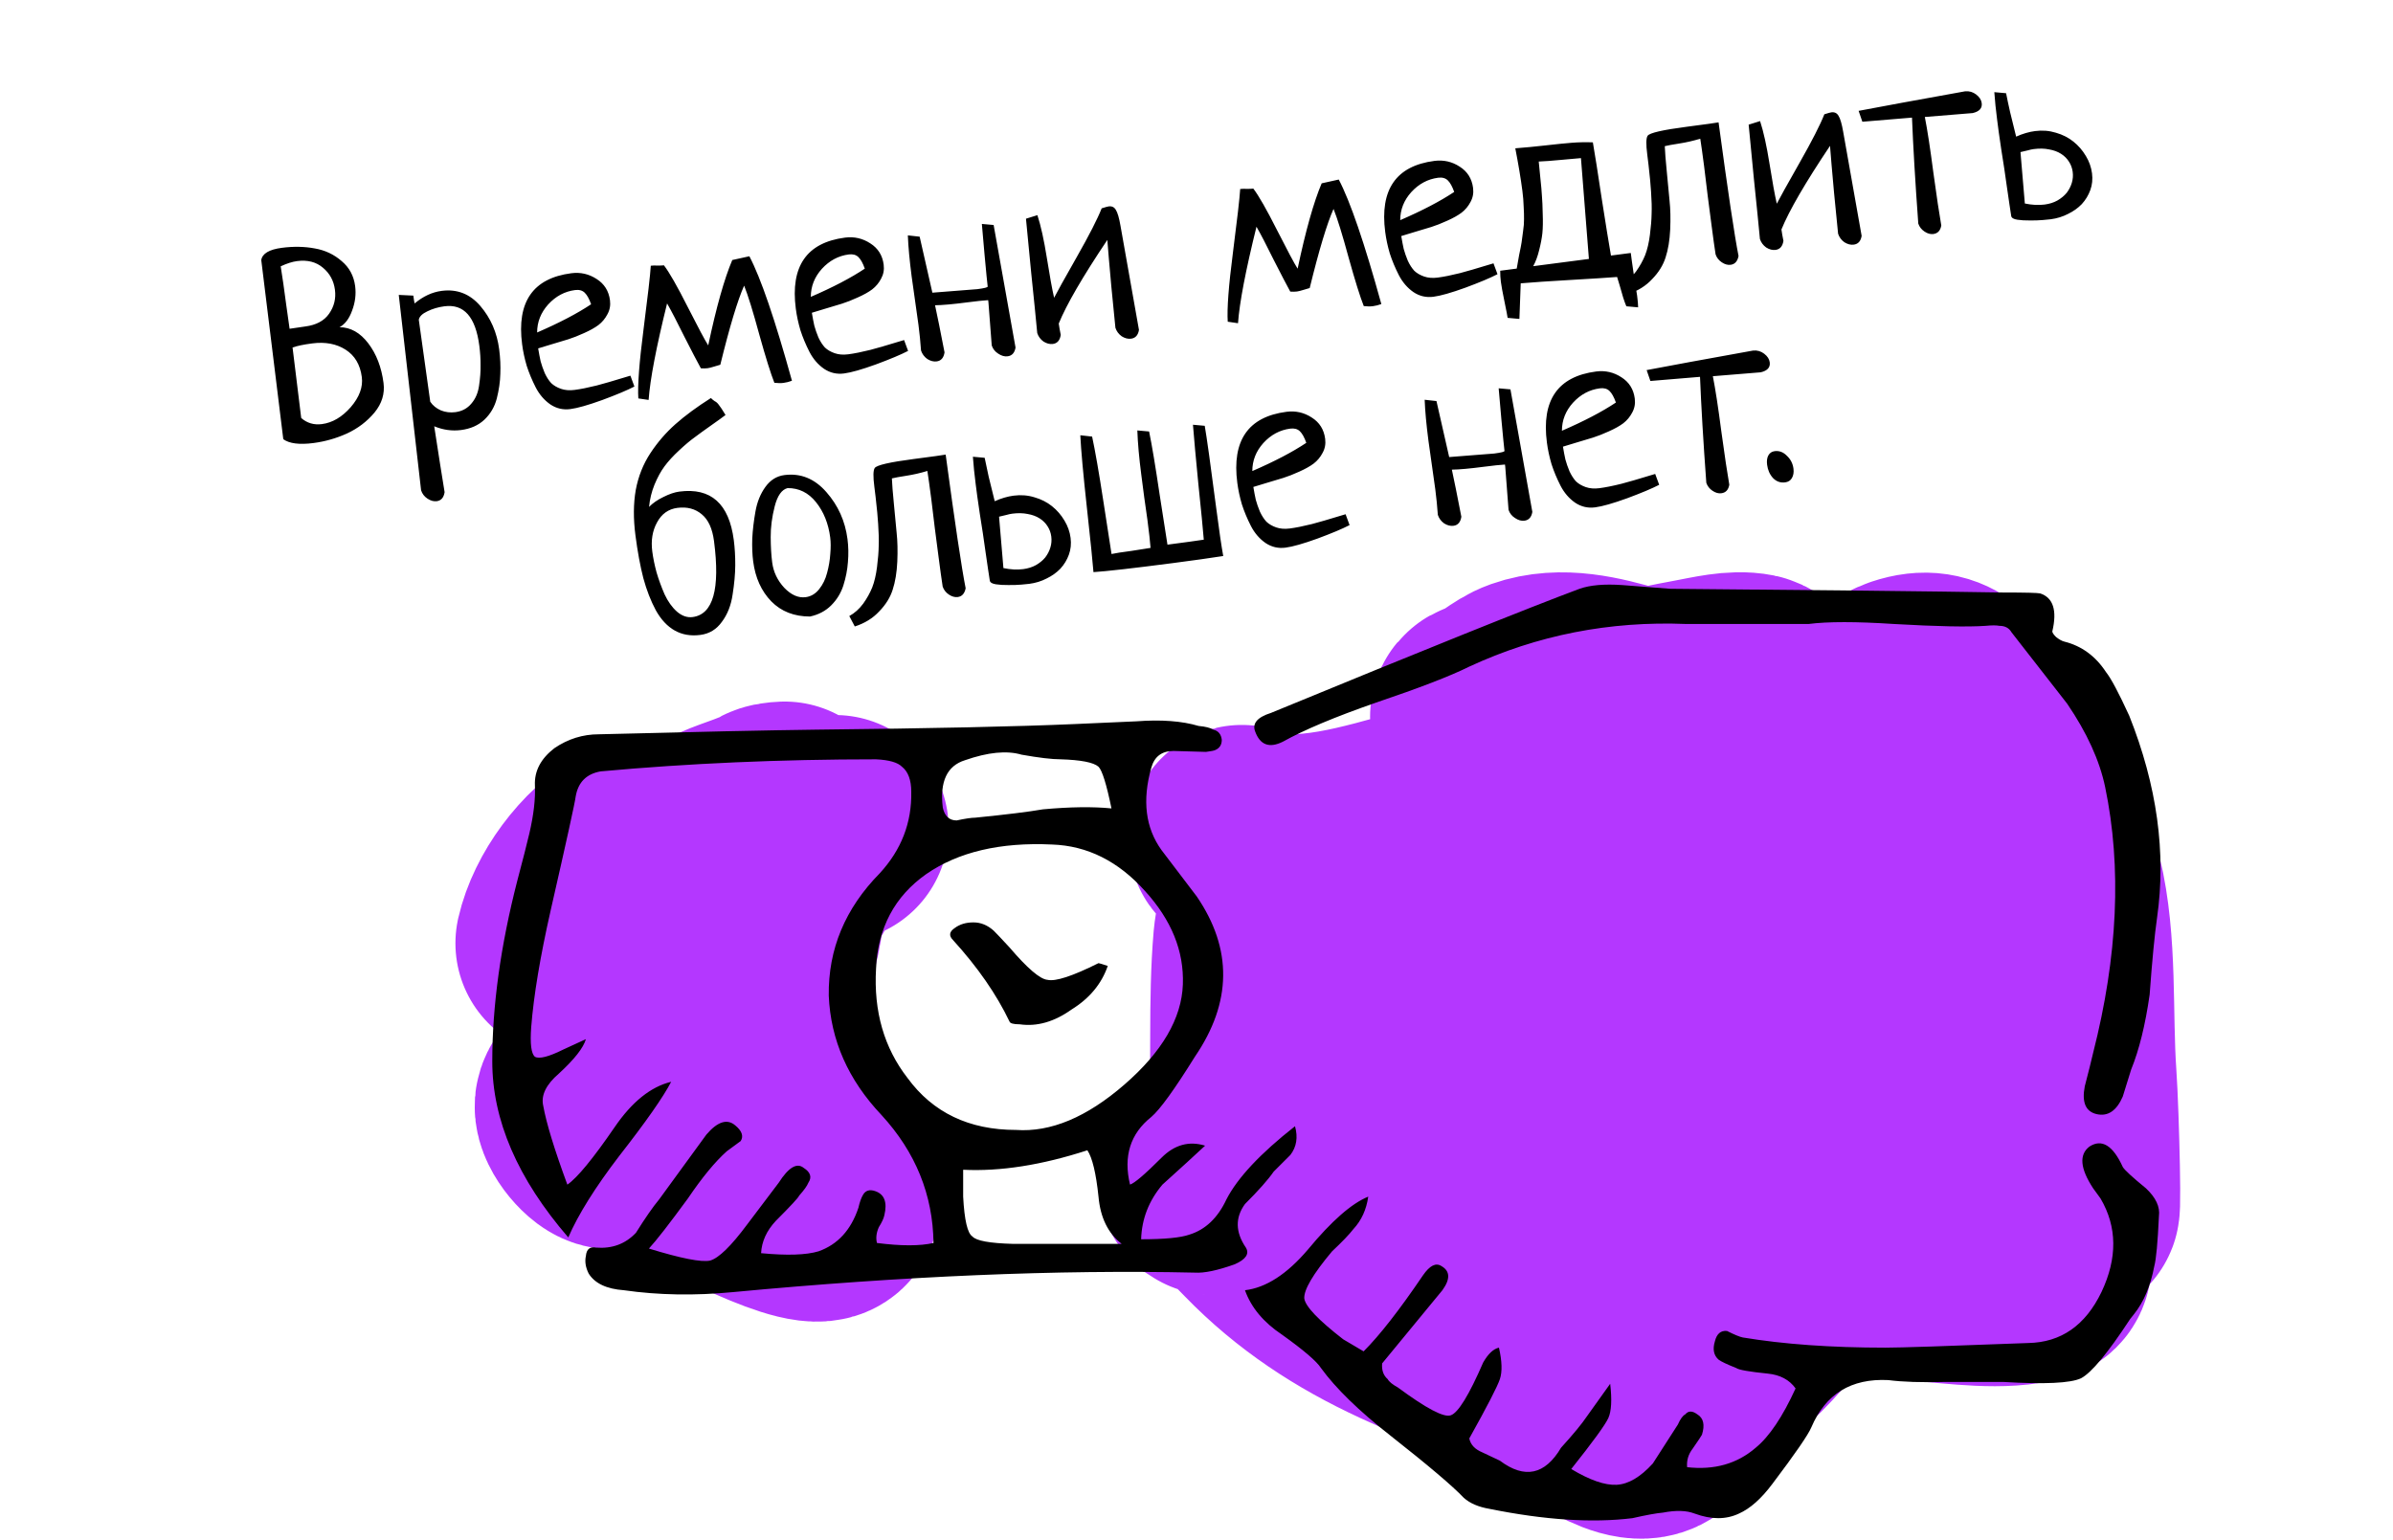
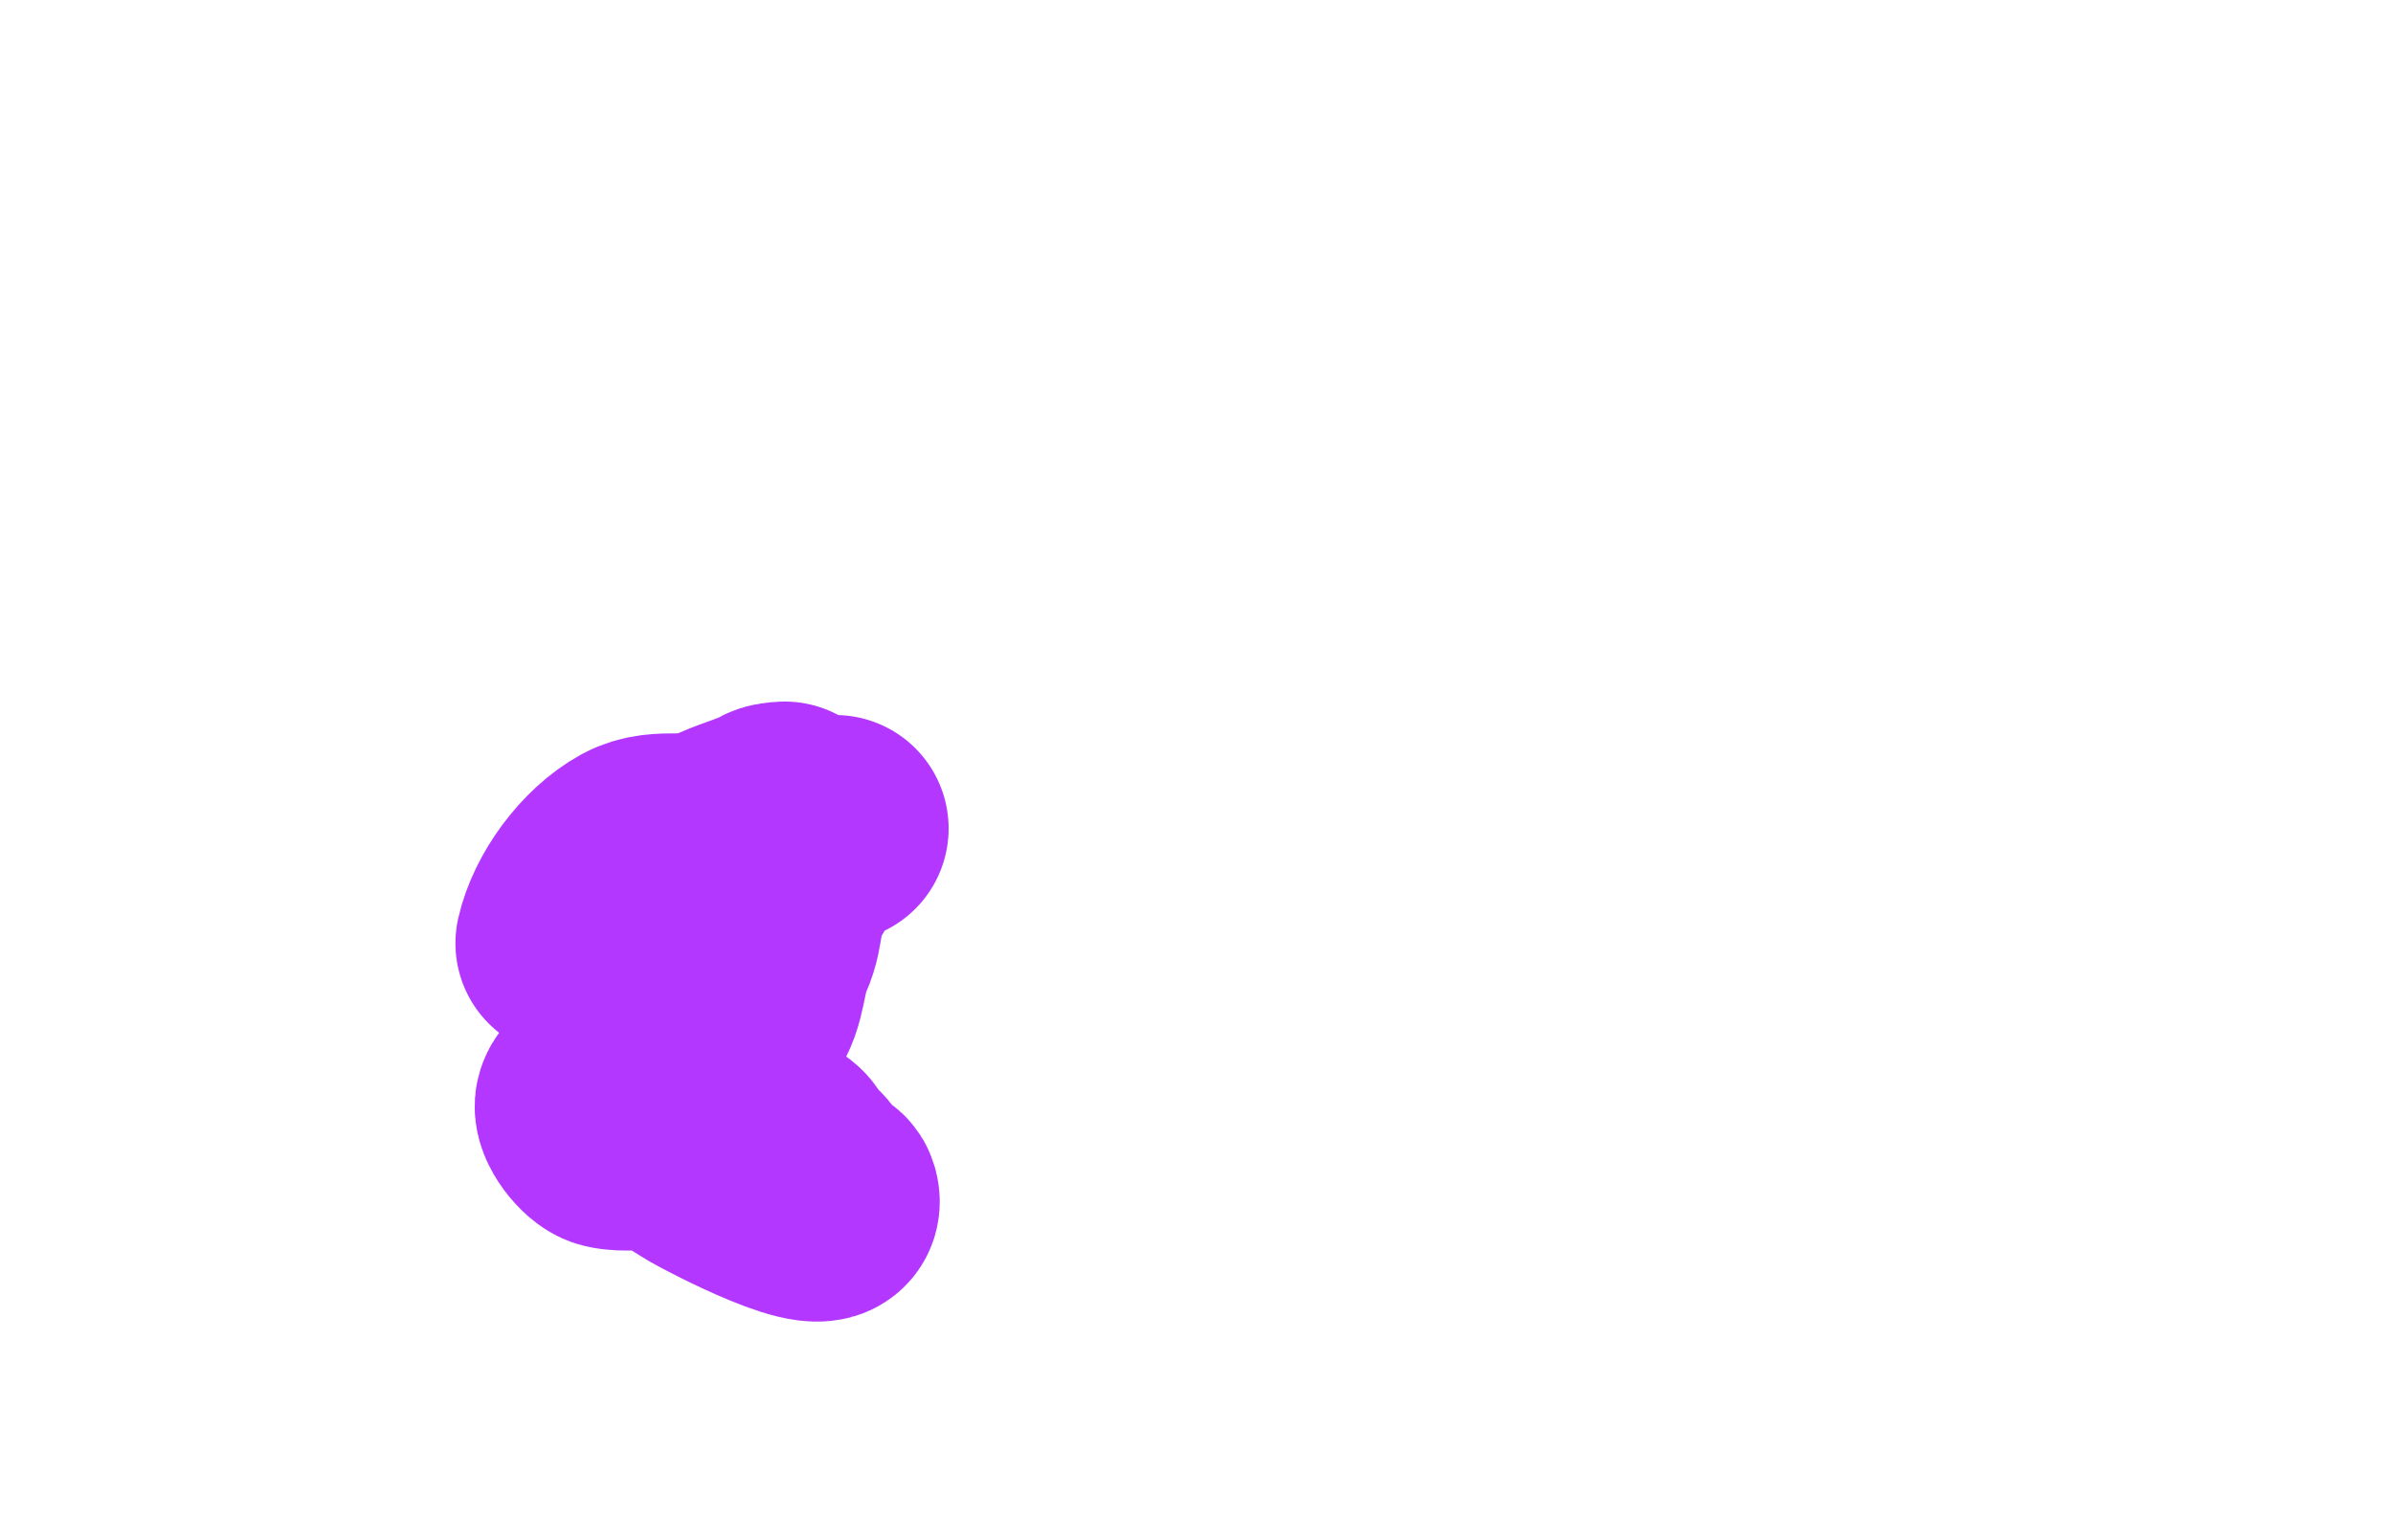
<svg xmlns="http://www.w3.org/2000/svg" width="875" height="563" viewBox="0 0 875 563" fill="none">
-   <path d="M612.457 415.411C615.958 413.077 620.599 413.959 624.204 411.682C632.522 406.429 638.903 393.161 643.036 384.832C653.357 364.036 663.941 337.709 679.582 320.504C683.473 316.224 690.894 313.467 696.364 311.74C711.313 307.019 714.072 295.609 714.823 282.093C715.13 276.557 719.793 273.655 721.163 268.482C723.161 260.931 721.718 277.764 721.908 279.856C724.499 308.349 729.636 337.636 734.588 365.813C737.29 381.192 739.292 395.766 745.029 410.19C748.366 418.579 754.342 429.465 755.098 438.532C756.342 453.461 755.401 408.539 754.352 393.595C752.766 370.988 754.705 345.228 749.318 323.114C746.319 310.804 740.588 298.644 737.011 286.382C734.365 277.307 727.545 272.892 721.908 265.685C714.808 256.605 710.78 247.641 697.482 252.073C689.508 254.732 692.228 260.399 690.583 266.804C686.838 281.392 680.261 292.599 666.53 299.247C664.607 300.179 650.563 304.74 651.054 308.011C651.773 312.805 662.018 321.133 664.106 323.487C686.204 348.397 706.364 374.798 722.468 404.037C723.198 405.363 751.998 461.253 743.91 463.704C732.75 467.086 715.628 464.549 704.008 463.704C690.92 462.752 676.033 460.238 663.174 464.077C652.619 467.227 644.186 479.422 636.697 486.825C630.638 492.813 623.778 497.854 617.865 503.979C613.08 508.934 609.677 515.92 604.067 520.014C596.069 525.85 574.692 507.981 568.453 504.725C551.041 495.636 532.549 489.094 514.753 480.858C495.127 471.775 478.033 460.661 462.918 445.058C458.604 440.606 451.408 432.826 444.645 432.192C439.188 431.681 449.543 427.193 451.357 425.48C455.468 421.597 460.941 418.597 461.333 412.521C462.805 389.7 461.214 366.706 463.197 343.904C463.72 337.892 468.939 317.588 462.265 313.138C460.391 311.889 448.946 304.297 456.578 307.265C475.142 314.484 503.093 305.369 521.279 300.459C541.199 295.081 560.891 288.959 579.641 280.322C592.369 274.458 606.682 263.987 620.568 261.21C623.047 260.714 623.584 261.244 619.916 260.837C611.477 259.899 603.345 257.583 595.21 255.243C583.717 251.937 570.823 248.566 559.037 252.726C553.397 254.716 549.537 259.396 543.841 261.023C541.559 261.675 542.385 263.289 544.213 264.286C551.238 268.118 563.748 264.387 570.691 263.168C587.411 260.232 603.871 256.041 620.568 253.006C626.444 251.937 634.402 249.918 640.519 251.141C648.453 252.728 628.922 277.442 627.187 279.296C604.289 303.773 574.168 324.132 547.29 343.904C534.746 353.132 524.728 358.748 516.338 372.246C507.697 386.146 535.792 383.743 543.654 384.272C554.217 384.983 566.676 386.726 577.03 383.62C587.385 380.513 595.297 371.618 602.482 364.042C604.72 361.681 611.024 354.266 609.194 356.956C602.828 366.318 597.178 376.12 591.574 385.95C587.76 392.641 559.113 456.156 543.281 447.109C540.415 445.471 549.144 443.713 552.418 443.286C565.55 441.574 578.945 441.854 592.133 440.49C606.693 438.983 627.893 441.062 640.892 432.938C659.083 421.569 655.04 380.515 652.173 363.669C650.492 353.792 647.551 341.954 641.172 333.835C640.234 332.641 636.694 328.818 636.137 332.437C632.367 356.943 635.877 381.756 625.509 405.342C613.399 432.894 572.204 437.353 546.731 445.151C529.366 450.467 514.73 450.652 496.667 450.652" stroke="#B437FF" stroke-width="83" stroke-linecap="round" />
  <path d="M208.029 344.93C210.799 332.696 221.062 318.547 232.455 312.299C241.972 307.081 252.983 312.246 262.568 307.172C269.017 303.758 276.575 302.187 282.706 298.781C284.023 298.049 287.47 298.033 287.461 298.035C279.914 300.191 275.063 309.541 270.959 315.469C266.813 321.458 260.798 326.178 258.373 333.183C256.28 339.229 256.955 345.195 256.322 351.456C254.938 365.142 245.092 398.651 259.678 407.02C263.496 409.211 286.901 418.747 286.901 422.123C286.901 428.797 293.212 425.869 293.614 430.887C294.134 437.389 301.042 435.117 301.911 438.159C305.44 450.508 262.14 427.624 258.653 425.573C251.996 421.657 247.595 417.996 239.914 416.25C234.435 415.005 228.561 416.558 223.226 415.224C220.082 414.438 214.08 407.049 215.208 403.664C217.54 396.668 234.064 397.971 239.727 395.926C252.475 391.323 262.799 381.501 270.493 370.847C275.766 363.546 274.825 354.671 278.511 346.608C282.446 337.998 280.315 330.416 286.155 321.809C291.455 313.999 293.892 302.976 305.361 302.976" stroke="#B437FF" stroke-width="83" stroke-linecap="round" />
-   <path d="M103.585 160.609L95.531 95.101C95.914 92.719 98.43 91.226 103.078 90.621C107.355 90.064 111.367 90.141 115.115 90.85C118.855 91.498 122.111 93.028 124.883 95.44C127.709 97.783 129.368 100.844 129.86 104.625C130.247 107.6 129.879 110.578 128.754 113.561C127.692 116.536 126.159 118.563 124.157 119.643C128.196 119.684 131.698 121.655 134.664 125.555C137.63 129.455 139.488 134.286 140.238 140.05C140.746 143.955 139.64 147.565 136.921 150.882C134.193 154.136 130.838 156.684 126.855 158.526C122.925 160.298 118.854 161.458 114.639 162.007C109.495 162.676 105.81 162.211 103.585 160.609ZM106.973 127.079C107.53 131.356 108.585 139.948 110.139 152.855C112.273 154.72 114.796 155.463 117.709 155.084C121.551 154.584 125.064 152.519 128.248 148.891C131.423 145.2 132.772 141.526 132.296 137.87C131.707 133.345 129.729 130.01 126.362 127.864C122.994 125.719 118.924 124.956 114.152 125.578C110.991 125.989 108.598 126.49 106.973 127.079ZM105.892 120.224L111.643 119.381C115.61 118.864 118.498 117.323 120.306 114.755C122.169 112.118 122.891 109.188 122.471 105.965C122.044 102.68 120.592 100.001 118.116 97.928C115.632 95.794 112.469 94.976 108.627 95.476C106.891 95.702 104.894 96.34 102.636 97.391C103.252 101.155 103.923 105.826 104.649 111.404C105.437 116.974 105.851 119.914 105.892 120.224ZM145.806 107.843L151.133 108.096C151.303 109.397 151.459 110.354 151.601 110.965C154.728 108.352 158.026 106.82 161.497 106.368C167.137 105.634 171.852 107.479 175.642 111.901C179.432 116.324 181.727 121.604 182.525 127.739C182.929 130.838 183.068 133.845 182.943 136.761C182.872 139.606 182.442 142.593 181.651 145.721C180.853 148.787 179.331 151.381 177.086 153.501C174.895 155.551 172.064 156.801 168.593 157.253C165.308 157.681 162.035 157.224 158.772 155.884C160.431 166.698 161.697 174.727 162.569 179.971C162.261 181.965 161.301 183.066 159.69 183.276C158.574 183.421 157.429 183.098 156.255 182.305C155.15 181.567 154.389 180.563 153.972 179.293L145.806 107.843ZM153.132 116.911L157.319 146.903C158.256 148.294 159.56 149.353 161.231 150.081C162.893 150.747 164.654 150.959 166.513 150.717C168.93 150.402 170.875 149.361 172.347 147.594C173.88 145.819 174.823 143.616 175.174 140.986C175.578 138.287 175.76 135.805 175.717 133.542C175.737 131.27 175.585 128.895 175.262 126.416C173.891 115.88 169.642 111.075 162.514 112.003C160.221 112.301 158.127 112.921 156.233 113.861C154.392 114.73 153.358 115.747 153.132 116.911ZM230.506 137.377L231.968 141.346C229.37 142.693 225.455 144.337 220.225 146.278C215.048 148.15 211.158 149.255 208.555 149.594C205.89 149.941 203.453 149.375 201.244 147.898C199.027 146.359 197.245 144.29 195.898 141.692C194.543 139.033 193.445 136.402 192.602 133.802C191.813 131.131 191.249 128.495 190.911 125.892C188.894 110.397 194.889 101.738 208.896 99.915C212.243 99.48 215.328 100.181 218.151 102.02C220.966 103.796 222.596 106.389 223.04 109.797C223.282 111.657 222.969 113.368 222.1 114.93C221.294 116.485 220.204 117.793 218.83 118.854C217.509 119.845 215.746 120.831 213.542 121.811C211.4 122.783 209.481 123.537 207.786 124.073C206.091 124.609 204.059 125.22 201.69 125.907C199.322 126.593 197.684 127.09 196.779 127.397C197.075 129.186 197.374 130.754 197.675 132.102C198.038 133.441 198.542 134.888 199.185 136.443C199.883 137.928 200.672 139.149 201.553 140.106C202.488 140.992 203.681 141.688 205.134 142.192C206.586 142.696 208.242 142.827 210.101 142.585C212.332 142.295 215.035 141.754 218.209 140.963C221.376 140.11 224.17 139.305 226.593 138.548C229.077 137.783 230.382 137.393 230.506 137.377ZM196.401 121.584C204.515 118.07 211.095 114.63 216.14 111.263C215.44 109.274 214.657 107.863 213.793 107.03C212.928 106.197 211.752 105.878 210.264 106.071C206.484 106.564 203.213 108.313 200.453 111.319C197.755 114.317 196.404 117.739 196.401 121.584ZM267.757 95.09L274.006 93.71C278.194 101.673 283.383 116.849 289.575 139.237C288.553 139.622 287.516 139.883 286.462 140.02C285.533 140.141 284.428 140.128 283.148 139.979C281.837 136.683 280.001 130.809 277.64 122.355C275.341 113.894 273.493 107.926 272.095 104.452C269.703 109.806 266.799 119.449 263.381 133.381C262.955 133.5 262.197 133.725 261.105 134.056C260.076 134.379 259.282 134.577 258.725 134.649C258.043 134.738 257.225 134.75 256.271 134.685C254.949 132.273 252.933 128.407 250.224 123.087C247.568 117.698 245.466 113.654 243.918 110.956C239.952 126.977 237.702 138.741 237.166 146.248L233.407 145.697C233.104 140.946 233.74 132.513 235.314 120.396C236.88 108.217 237.763 100.475 237.964 97.172C238.707 97.075 239.556 97.059 240.51 97.124C241.518 97.119 242.269 97.084 242.765 97.019C244.74 99.599 247.638 104.673 251.459 112.243C255.273 119.752 257.773 124.437 258.961 126.299C261.929 112.299 264.861 101.896 267.757 95.09ZM330.581 124.351L332.043 128.321C329.446 129.667 325.531 131.311 320.301 133.252C315.124 135.124 311.234 136.229 308.631 136.568C305.966 136.915 303.529 136.349 301.32 134.872C299.102 133.333 297.32 131.264 295.974 128.666C294.619 126.007 293.521 123.376 292.678 120.776C291.889 118.105 291.325 115.469 290.986 112.866C288.97 97.371 294.965 88.713 308.972 86.889C312.318 86.454 315.403 87.155 318.227 88.994C321.042 90.77 322.672 93.363 323.115 96.772C323.357 98.631 323.044 100.342 322.176 101.904C321.37 103.459 320.28 104.767 318.905 105.828C317.585 106.819 315.822 107.805 313.618 108.785C311.475 109.757 309.557 110.511 307.862 111.047C306.167 111.583 304.135 112.194 301.766 112.881C299.397 113.567 297.76 114.064 296.855 114.371C297.151 116.16 297.449 117.728 297.751 119.076C298.114 120.415 298.618 121.862 299.261 123.417C299.959 124.902 300.748 126.123 301.629 127.08C302.564 127.966 303.757 128.662 305.209 129.166C306.662 129.67 308.317 129.802 310.177 129.56C312.408 129.269 315.111 128.728 318.285 127.937C321.451 127.084 324.246 126.279 326.669 125.522C329.153 124.758 330.457 124.367 330.581 124.351ZM296.476 108.558C304.591 105.044 311.17 101.604 316.216 98.237C315.516 96.248 314.733 94.837 313.868 94.004C313.004 93.171 311.828 92.852 310.34 93.046C306.56 93.538 303.289 95.287 300.529 98.293C297.831 101.292 296.48 104.713 296.476 108.558ZM359.017 81.888L363.322 82.273L371.329 127.083C371.013 129.015 370.049 130.086 368.438 130.296C367.322 130.441 366.177 130.117 365.002 129.325C363.836 128.594 363.044 127.594 362.627 126.325C362.602 126.139 362.2 120.866 361.418 110.505L361.322 109.761C359.57 109.863 356.99 110.136 353.581 110.58C348.437 111.249 344.543 111.598 341.9 111.627C342.678 115.182 343.835 120.924 345.371 128.855C345.064 130.849 344.104 131.95 342.493 132.16C341.377 132.305 340.236 132.013 339.069 131.282C337.957 130.482 337.192 129.447 336.775 128.177C336.557 125.054 336.247 121.943 335.843 118.845C335.585 116.861 335.167 113.89 334.589 109.932C334.01 105.973 333.596 103.034 333.346 101.112C332.572 95.162 332.108 90.149 331.956 86.072L336.272 86.55C339.263 99.838 340.813 106.664 340.923 107.028C351.594 106.206 357.084 105.775 357.394 105.735C359.935 105.404 361.185 105.083 361.145 104.774C360.984 103.534 360.595 99.582 359.98 92.918C359.365 86.255 359.044 82.578 359.017 81.888ZM387.133 118.314C387.27 119.367 387.513 120.754 387.863 122.473C387.555 124.467 386.596 125.569 384.984 125.779C383.869 125.924 382.728 125.631 381.561 124.901C380.449 124.1 379.684 123.065 379.266 121.796C378.799 116.751 378.06 109.379 377.049 99.678C376.101 89.969 375.467 83.403 375.147 79.978L379.326 78.677C380.586 82.547 381.737 87.755 382.778 94.3C383.819 100.845 384.704 105.709 385.434 108.892C386.385 107.003 389.143 102.043 393.707 94.012C398.271 85.981 401.311 80.039 402.826 76.186C404.158 75.76 405.009 75.523 405.381 75.475C406.559 75.322 407.433 75.744 408.004 76.741C408.637 77.73 409.205 79.673 409.708 82.57L416.46 120.642C416.144 122.574 415.18 123.644 413.569 123.854C412.453 123.999 411.312 123.707 410.146 122.976C409.033 122.176 408.268 121.141 407.851 119.871C407.647 117.818 407.152 112.809 406.367 104.843C405.637 96.808 405.146 91.105 404.897 87.734C395.872 101.199 389.95 111.392 387.133 118.314ZM483.27 67.039L489.519 65.658C493.707 73.622 498.897 88.798 505.088 111.186C504.067 111.571 503.029 111.832 501.976 111.969C501.046 112.09 499.941 112.076 498.661 111.928C497.35 108.632 495.514 102.757 493.153 94.304C490.854 85.842 489.006 79.874 487.608 76.401C485.217 81.754 482.312 91.397 478.894 105.33C478.469 105.449 477.71 105.673 476.619 106.004C475.589 106.328 474.796 106.525 474.238 106.598C473.556 106.687 472.738 106.699 471.784 106.634C470.462 104.222 468.446 100.356 465.737 95.036C463.081 89.646 460.979 85.602 459.431 82.905C455.466 98.925 453.215 110.689 452.68 118.196L448.921 117.646C448.618 112.895 449.253 104.461 450.827 92.344C452.393 80.165 453.277 72.424 453.477 69.12C454.221 69.024 455.069 69.008 456.023 69.073C457.031 69.067 457.783 69.033 458.279 68.968C460.253 71.547 463.151 76.622 466.973 84.192C470.786 91.7 473.287 96.385 474.475 98.248C477.442 84.247 480.374 73.844 483.27 67.039ZM546.095 96.3L547.557 100.269C544.959 101.616 541.045 103.26 535.814 105.201C530.637 107.072 526.747 108.177 524.144 108.516C521.479 108.863 519.042 108.298 516.833 106.821C514.616 105.282 512.834 103.213 511.487 100.615C510.133 97.955 509.034 95.325 508.191 92.725C507.402 90.054 506.839 87.417 506.5 84.814C504.483 69.32 510.478 60.661 524.485 58.838C527.832 58.402 530.917 59.104 533.74 60.942C536.556 62.719 538.185 65.311 538.629 68.72C538.871 70.579 538.558 72.29 537.69 73.853C536.884 75.407 535.793 76.715 534.419 77.777C533.098 78.768 531.336 79.754 529.131 80.734C526.989 81.706 525.07 82.46 523.375 82.996C521.68 83.532 519.648 84.143 517.279 84.829C514.911 85.516 513.274 86.012 512.368 86.319C512.664 88.109 512.963 89.677 513.264 91.024C513.628 92.364 514.131 93.811 514.775 95.366C515.472 96.85 516.261 98.071 517.142 99.028C518.077 99.915 519.27 100.61 520.723 101.115C522.175 101.619 523.831 101.75 525.69 101.508C527.921 101.218 530.624 100.677 533.798 99.885C536.965 99.032 539.759 98.227 542.182 97.471C544.666 96.706 545.971 96.316 546.095 96.3ZM511.99 80.507C520.104 76.993 526.684 73.552 531.729 70.185C531.029 68.197 530.246 66.786 529.382 65.953C528.517 65.12 527.341 64.8 525.853 64.994C522.073 65.486 518.803 67.235 516.042 70.242C513.344 73.24 511.993 76.662 511.99 80.507ZM555.569 116.622L551.265 116.237C551.176 115.555 550.79 113.557 550.107 110.242C549.423 106.928 548.985 104.527 548.791 103.039C548.63 101.8 548.549 100.455 548.549 99.005L554.592 98.219C554.765 97.125 555.055 95.48 555.463 93.284C555.932 91.08 556.234 89.528 556.369 88.628C556.504 87.728 556.68 86.413 556.896 84.683C557.166 82.883 557.286 81.387 557.257 80.193C557.281 78.929 557.239 77.391 557.129 75.577C557.081 73.756 556.927 71.853 556.669 69.87C556.064 65.222 555.197 60.009 554.067 54.231C557.561 53.965 561.234 53.613 565.085 53.175C568.998 52.729 572.201 52.407 574.697 52.208C577.192 52.009 579.769 51.957 582.429 52.052C583.163 56.242 584.253 63.16 585.697 72.804C587.195 82.378 588.312 89.26 589.046 93.451L596.298 92.507L596.661 95.296C596.87 96.907 597.2 99.196 597.649 102.163C598.16 105.122 598.48 107.097 598.609 108.089C598.851 109.948 598.975 111.382 598.98 112.389L594.676 112.004C594.315 111.169 593.922 110.086 593.496 108.754C593.141 107.477 592.738 106.08 592.289 104.563C591.839 103.045 591.508 101.954 591.295 101.288C587.739 101.562 582.05 101.925 574.23 102.375C566.473 102.818 560.413 103.228 556.05 103.607L555.569 116.622ZM562.638 59.072C562.697 60.009 562.889 61.97 563.214 64.953C563.532 67.874 563.729 70.117 563.807 71.683C563.946 73.24 564.043 75.433 564.096 78.263C564.203 81.022 564.161 83.36 563.969 85.275C563.769 87.129 563.376 89.197 562.791 91.479C562.26 93.691 561.537 95.645 560.623 97.339L580.982 94.689L578.074 57.819C577.198 57.87 574.893 58.075 571.158 58.435C567.486 58.787 564.645 58.999 562.638 59.072ZM595.164 107.592L593.156 103.788C595.096 102.716 596.79 101.203 598.238 99.25C599.623 97.305 600.722 95.334 601.534 93.338C602.337 91.279 602.925 88.776 603.298 85.829C603.671 82.881 603.875 80.333 603.91 78.186C604 75.968 603.932 73.267 603.706 70.082C603.481 66.897 603.267 64.529 603.066 62.98C602.918 61.361 602.67 59.218 602.324 56.553C601.832 52.773 601.878 50.466 602.463 49.634C603.21 48.591 607.952 47.501 616.691 46.364C623.571 45.468 627.471 44.929 628.393 44.746C631.792 69.893 634.227 86.183 635.699 93.618C635.322 95.558 634.358 96.629 632.809 96.83C631.755 96.968 630.676 96.667 629.571 95.928C628.467 95.19 627.71 94.217 627.301 93.009C626.924 90.6 626.425 87.01 625.804 82.237C625.497 79.882 625.033 76.319 624.412 71.546C623.853 66.766 623.416 63.167 623.102 60.75C622.521 56.288 622.054 52.945 621.702 50.722C619.155 51.495 616.615 52.077 614.082 52.47C611.549 52.863 609.764 53.19 608.727 53.451C608.807 55.52 609.047 58.577 609.448 62.622C609.848 66.667 610.188 70.246 610.467 73.362C610.801 76.406 610.881 79.926 610.707 83.919C610.526 87.85 609.961 91.264 609.015 94.16C608.122 96.987 606.481 99.627 604.09 102.081C601.769 104.589 598.794 106.426 595.164 107.592ZM651.382 83.919C651.52 84.972 651.763 86.359 652.113 88.078C651.805 90.072 650.846 91.174 649.234 91.383C648.119 91.529 646.977 91.236 645.811 90.505C644.698 89.705 643.933 88.67 643.516 87.401C643.049 82.356 642.309 74.984 641.299 65.283C640.35 55.574 639.716 49.008 639.396 45.583L643.576 44.282C644.836 48.152 645.987 53.36 647.028 59.905C648.069 66.45 648.954 71.314 649.683 74.497C650.635 72.608 653.393 67.648 657.957 59.617C662.521 51.586 665.561 45.644 667.076 41.791C668.407 41.365 669.259 41.129 669.631 41.08C670.808 40.927 671.683 41.349 672.254 42.346C672.887 43.335 673.455 45.278 673.958 48.175L680.709 86.247C680.394 88.179 679.43 89.249 677.819 89.459C676.703 89.604 675.562 89.312 674.395 88.581C673.283 87.781 672.518 86.746 672.1 85.477C671.896 83.423 671.402 78.414 670.617 70.448C669.886 62.413 669.396 56.71 669.146 53.339C660.121 66.804 654.2 76.997 651.382 83.919ZM680.973 44.52L679.604 40.538C687.845 38.962 700.833 36.578 718.57 33.387C720.065 33.255 721.408 33.647 722.599 34.564C723.79 35.48 724.462 36.527 724.615 37.705C724.857 39.564 723.755 40.779 721.308 41.35L703.814 42.776C704.729 47.384 705.767 54.15 706.929 63.075C708.145 71.93 709.112 78.39 709.83 82.456C709.506 84.326 708.539 85.366 706.927 85.576C705.873 85.713 704.794 85.412 703.69 84.674C702.585 83.935 701.828 82.962 701.419 81.755C700.302 66.396 699.535 53.48 699.118 43.009L680.973 44.52ZM729.222 33.702L733.526 34.087C733.908 36.054 734.397 38.354 734.992 40.987C735.648 43.611 736.385 46.604 737.2 49.964C739.582 48.898 741.889 48.22 744.12 47.929C746.785 47.582 749.333 47.786 751.763 48.541C754.186 49.235 756.311 50.313 758.14 51.777C759.97 53.24 761.49 54.996 762.702 57.044C763.906 59.031 764.653 61.139 764.944 63.371C765.226 65.54 765.019 67.584 764.324 69.502C763.628 71.42 762.59 73.131 761.21 74.634C759.822 76.075 758.15 77.27 756.193 78.218C754.245 79.228 752.124 79.882 749.831 80.181C749.397 80.237 748.432 80.331 746.937 80.463C745.441 80.594 743.841 80.645 742.135 80.615C740.499 80.639 739.007 80.549 737.657 80.347C736.307 80.145 735.557 79.707 735.406 79.033C735.269 77.979 735.052 76.558 734.756 74.769C734.514 72.909 734.217 70.868 733.865 68.645C733.574 66.414 733.241 64.094 732.864 61.685C732.479 59.214 732.107 56.836 731.746 54.55C731.448 52.257 731.143 50.154 730.831 48.241C730.581 46.319 730.383 44.801 730.238 43.685C729.786 40.215 729.447 36.887 729.222 33.702ZM738.787 55.619L740.383 74.414C742.975 74.959 745.386 75.087 747.617 74.796C749.353 74.57 750.897 74.086 752.25 73.342C753.657 72.529 754.795 71.593 755.666 70.534C756.528 69.414 757.158 68.197 757.554 66.885C757.951 65.573 758.06 64.235 757.883 62.871C757.705 61.508 757.261 60.274 756.55 59.169C755.831 58.002 754.853 57.026 753.616 56.242C752.38 55.457 750.924 54.922 749.248 54.636C747.564 54.288 745.699 54.247 743.654 54.513C742.972 54.602 742.236 54.761 741.447 54.989C740.649 55.156 739.763 55.366 738.787 55.619ZM237.33 185.366C238.665 183.995 240.399 182.792 242.533 181.758C244.722 180.654 246.683 179.989 248.419 179.763C259.947 178.263 266.578 184.175 268.312 197.5C268.683 200.351 268.861 203.416 268.847 206.695C268.825 209.913 268.502 213.484 267.878 217.41C267.317 221.328 266.016 224.649 263.975 227.372C262.005 230.15 259.377 231.752 256.092 232.18C252.56 232.64 249.433 232.101 246.712 230.565C243.99 229.028 241.683 226.555 239.79 223.146C237.958 219.729 236.442 215.829 235.242 211.448C234.095 206.996 233.131 201.764 232.348 195.752C231.558 189.679 231.595 184.159 232.462 179.193C233.39 174.219 235.17 169.733 237.801 165.735C240.432 161.737 243.499 158.186 247.003 155.083C250.506 151.98 254.82 148.803 259.943 145.552C260.38 145.999 260.839 146.381 261.321 146.696C261.857 146.942 262.356 147.381 262.816 148.014C263.339 148.64 264.163 149.887 265.289 151.758C264.2 152.593 262.443 153.861 260.017 155.564C257.592 157.266 255.576 158.726 253.97 159.943C252.355 161.099 250.452 162.702 248.261 164.752C246.124 166.732 244.358 168.663 242.965 170.546C241.625 172.359 240.404 174.598 239.301 177.263C238.252 179.857 237.595 182.559 237.33 185.366ZM261.081 197.874C260.484 193.288 258.987 190.016 256.589 188.059C254.183 186.04 251.214 185.261 247.682 185.721C244.397 186.148 241.917 187.921 240.243 191.038C238.561 194.093 237.982 197.635 238.506 201.663C238.821 204.08 239.342 206.628 240.068 209.307C240.857 211.977 241.836 214.655 243.005 217.339C244.227 219.953 245.73 222.058 247.514 223.653C249.359 225.241 251.273 225.906 253.257 225.648C260.756 224.671 263.364 215.414 261.081 197.874ZM275.397 205.276C275.075 202.797 274.964 200.006 275.064 196.905C275.227 193.795 275.617 190.499 276.235 187.015C276.853 183.531 278.07 180.536 279.887 178.031C281.704 175.525 284.007 174.091 286.796 173.728C292.746 172.954 297.869 175.028 302.165 179.953C306.454 184.815 309.025 190.531 309.881 197.1C310.244 199.889 310.297 202.718 310.04 205.588C309.837 208.388 309.289 211.201 308.397 214.027C307.504 216.853 305.997 219.319 303.876 221.422C301.809 223.456 299.242 224.799 296.175 225.45C290.376 225.449 285.661 223.604 282.03 219.917C278.391 216.168 276.18 211.287 275.397 205.276ZM287.983 178.49C285.846 179.02 284.276 181.241 283.272 185.153C282.269 189.066 281.78 192.816 281.806 196.406C281.824 199.933 282.006 203.029 282.353 205.694C282.805 209.165 284.278 212.25 286.773 214.951C289.321 217.581 291.928 218.723 294.593 218.376C296.514 218.126 298.152 217.157 299.508 215.468C300.864 213.778 301.835 211.793 302.42 209.511C303.059 207.159 303.451 204.839 303.594 202.551C303.799 200.255 303.789 198.24 303.563 196.504C302.902 191.422 301.178 187.14 298.393 183.658C295.608 180.176 292.138 178.453 287.983 178.49ZM312.554 229.085L310.546 225.281C312.486 224.209 314.18 222.697 315.628 220.744C317.013 218.799 318.112 216.828 318.924 214.831C319.727 212.773 320.315 210.27 320.688 207.322C321.06 204.374 321.265 201.827 321.3 199.679C321.39 197.461 321.322 194.76 321.096 191.575C320.871 188.39 320.657 186.023 320.456 184.473C320.308 182.854 320.06 180.712 319.714 178.047C319.221 174.266 319.268 171.96 319.853 171.127C320.6 170.084 325.342 168.994 334.081 167.857C340.961 166.962 344.861 166.422 345.783 166.239C349.182 191.386 351.617 207.677 353.089 215.111C352.711 217.051 351.748 218.122 350.198 218.324C349.145 218.461 348.066 218.16 346.961 217.422C345.857 216.683 345.1 215.71 344.69 214.503C344.314 212.094 343.815 208.503 343.194 203.731C342.887 201.376 342.423 197.812 341.802 193.04C341.243 188.259 340.806 184.661 340.492 182.244C339.911 177.781 339.444 174.439 339.092 172.215C336.545 172.988 334.005 173.571 331.472 173.964C328.939 174.356 327.154 174.683 326.117 174.944C326.197 177.014 326.437 180.071 326.838 184.115C327.238 188.16 327.578 191.74 327.857 194.855C328.191 197.9 328.271 201.419 328.097 205.412C327.915 209.344 327.351 212.757 326.405 215.654C325.512 218.48 323.87 221.12 321.48 223.575C319.159 226.083 316.184 227.919 312.554 229.085ZM355.74 167.023L360.044 167.408C360.426 169.376 360.915 171.675 361.509 174.308C362.166 176.933 362.902 179.925 363.718 183.286C366.1 182.219 368.407 181.541 370.638 181.251C373.303 180.904 375.851 181.108 378.281 181.863C380.703 182.556 382.829 183.634 384.658 185.098C386.487 186.562 388.008 188.318 389.22 190.366C390.424 192.352 391.171 194.461 391.462 196.692C391.744 198.861 391.537 200.905 390.841 202.823C390.146 204.742 389.108 206.452 387.728 207.956C386.34 209.397 384.667 210.591 382.711 211.539C380.763 212.549 378.642 213.203 376.349 213.502C375.915 213.558 374.95 213.652 373.455 213.784C371.959 213.916 370.358 213.967 368.653 213.936C367.017 213.96 365.524 213.871 364.174 213.668C362.825 213.466 362.074 213.028 361.924 212.354C361.786 211.301 361.57 209.879 361.274 208.09C361.032 206.231 360.735 204.189 360.382 201.966C360.092 199.735 359.758 197.415 359.382 195.006C358.997 192.535 358.625 190.157 358.264 187.872C357.966 185.579 357.66 183.475 357.348 181.562C357.098 179.641 356.901 178.122 356.755 177.007C356.304 173.536 355.965 170.208 355.74 167.023ZM365.305 188.941L366.9 207.736C369.492 208.281 371.904 208.408 374.135 208.118C375.87 207.892 377.415 207.407 378.767 206.664C380.174 205.85 381.313 204.914 382.184 203.856C383.046 202.735 383.676 201.519 384.072 200.206C384.469 198.894 384.578 197.556 384.401 196.193C384.223 194.829 383.779 193.595 383.068 192.49C382.349 191.323 381.371 190.348 380.134 189.563C378.898 188.779 377.441 188.243 375.765 187.957C374.081 187.609 372.217 187.568 370.171 187.835C369.49 187.923 368.754 188.082 367.964 188.311C367.167 188.478 366.28 188.688 365.305 188.941ZM436.206 155.321L440.51 155.706C441.237 159.834 442.645 169.924 444.734 185.976C445.775 193.971 446.622 199.754 447.276 203.325C442.582 204.062 436.454 204.922 428.893 205.906C414.266 207.81 404.578 208.914 399.827 209.217C399.553 205.66 398.749 197.792 397.416 185.612C396.075 173.37 395.274 164.556 395.014 159.17L399.331 159.648C400.442 164.797 401.82 172.717 403.463 183.407C405.107 194.096 406.097 200.491 406.433 202.59C407.78 202.289 410.22 201.908 413.753 201.448C417.34 200.918 419.656 200.554 420.701 200.355C420.543 198.169 420.161 194.753 419.556 190.104C419.322 188.307 418.932 185.553 418.386 181.842C417.902 178.124 417.539 175.335 417.297 173.476C416.507 167.402 416.03 162.044 415.867 157.401L420.171 157.786C421.188 162.696 422.48 170.437 424.045 181.011C425.673 191.577 426.618 197.631 426.882 199.172C433.203 198.349 437.631 197.742 440.164 197.349C439.866 193.606 439.207 186.853 438.189 177.091C437.232 167.32 436.571 160.063 436.206 155.321ZM492.013 188.047L493.475 192.017C490.877 193.364 486.963 195.008 481.732 196.949C476.556 198.82 472.666 199.925 470.063 200.264C467.398 200.611 464.961 200.046 462.751 198.569C460.534 197.029 458.752 194.961 457.406 192.363C456.051 189.703 454.952 187.073 454.11 184.472C453.321 181.802 452.757 179.165 452.418 176.562C450.401 161.068 456.397 152.409 470.403 150.586C473.75 150.15 476.835 150.852 479.659 152.69C482.474 154.467 484.104 157.059 484.547 160.468C484.789 162.327 484.476 164.038 483.608 165.601C482.802 167.155 481.712 168.463 480.337 169.525C479.017 170.516 477.254 171.502 475.05 172.482C472.907 173.454 470.988 174.208 469.293 174.744C467.598 175.279 465.567 175.891 463.198 176.577C460.829 177.264 459.192 177.76 458.287 178.067C458.583 179.856 458.881 181.425 459.183 182.772C459.546 184.111 460.05 185.559 460.693 187.113C461.391 188.598 462.18 189.819 463.061 190.776C463.995 191.663 465.189 192.358 466.641 192.863C468.093 193.367 469.749 193.498 471.608 193.256C473.84 192.966 476.542 192.425 479.717 191.633C482.883 190.78 485.678 189.975 488.1 189.219C490.585 188.454 491.889 188.064 492.013 188.047ZM457.908 172.255C466.023 168.741 472.602 165.3 477.647 161.933C476.947 159.944 476.165 158.534 475.3 157.701C474.435 156.868 473.259 156.548 471.772 156.742C467.991 157.234 464.721 158.983 461.961 161.99C459.263 164.988 457.912 168.41 457.908 172.255ZM547.989 142L552.294 142.385L560.301 187.195C559.985 189.127 559.021 190.198 557.41 190.408C556.294 190.553 555.149 190.229 553.974 189.437C552.808 188.706 552.016 187.706 551.599 186.437C551.574 186.251 551.172 180.978 550.39 170.617L550.294 169.873C548.542 169.975 545.962 170.248 542.553 170.691C537.409 171.361 533.515 171.71 530.872 171.739C531.65 175.294 532.807 181.036 534.343 188.967C534.036 190.96 533.076 192.062 531.465 192.272C530.349 192.417 529.208 192.125 528.041 191.394C526.929 190.593 526.164 189.558 525.747 188.289C525.529 185.166 525.219 182.055 524.815 178.956C524.557 176.973 524.139 174.002 523.561 170.044C522.982 166.085 522.568 163.145 522.318 161.224C521.544 155.274 521.08 150.261 520.928 146.184L525.244 146.662C528.234 159.95 529.785 166.776 529.895 167.139C540.566 166.318 546.056 165.887 546.366 165.846C548.907 165.516 550.157 165.195 550.117 164.885C549.956 163.646 549.567 159.694 548.952 153.03C548.337 146.366 548.016 142.69 547.989 142ZM605.219 173.312L606.682 177.282C604.084 178.629 600.169 180.272 594.939 182.214C589.762 184.085 585.872 185.19 583.269 185.529C580.604 185.876 578.167 185.311 575.958 183.834C573.74 182.294 571.959 180.226 570.612 177.628C569.257 174.968 568.159 172.338 567.316 169.737C566.527 167.067 565.963 164.43 565.625 161.827C563.608 146.333 569.603 137.674 583.61 135.851C586.956 135.415 590.042 136.117 592.865 137.955C595.68 139.732 597.31 142.324 597.754 145.733C597.996 147.592 597.682 149.303 596.814 150.866C596.008 152.42 594.918 153.728 593.544 154.79C592.223 155.781 590.46 156.767 588.256 157.747C586.114 158.719 584.195 159.473 582.5 160.009C580.805 160.544 578.773 161.156 576.404 161.842C574.035 162.528 572.398 163.025 571.493 163.332C571.789 165.121 572.088 166.69 572.389 168.037C572.752 169.376 573.256 170.823 573.899 172.378C574.597 173.863 575.386 175.084 576.267 176.041C577.202 176.928 578.395 177.623 579.847 178.128C581.3 178.632 582.955 178.763 584.815 178.521C587.046 178.231 589.749 177.69 592.923 176.898C596.09 176.045 598.884 175.24 601.307 174.484C603.791 173.719 605.096 173.329 605.219 173.312ZM571.115 157.52C579.229 154.006 585.809 150.565 590.854 147.198C590.154 145.209 589.371 143.799 588.507 142.966C587.642 142.133 586.466 141.813 584.978 142.007C581.198 142.499 577.927 144.248 575.167 147.255C572.469 150.253 571.118 153.675 571.115 157.52ZM603.464 139.317L602.095 135.336C610.336 133.759 623.324 131.375 641.061 128.184C642.556 128.052 643.899 128.445 645.09 129.361C646.281 130.278 646.953 131.325 647.106 132.502C647.348 134.361 646.246 135.576 643.799 136.147L626.305 137.573C627.22 142.181 628.259 148.947 629.42 157.872C630.636 166.727 631.603 173.187 632.321 177.254C631.997 179.124 631.03 180.163 629.418 180.373C628.365 180.51 627.286 180.21 626.181 179.471C625.076 178.732 624.319 177.759 623.91 176.552C622.793 161.193 622.026 148.277 621.609 137.806L603.464 139.317ZM648.898 164.98C650.571 164.762 652.063 165.324 653.372 166.667C654.735 167.939 655.538 169.505 655.78 171.364C655.957 172.727 655.761 173.887 655.193 174.844C654.678 175.73 653.862 176.246 652.747 176.391C651.012 176.617 649.524 176.086 648.285 174.798C647.108 173.501 646.394 171.892 646.144 169.971C645.967 168.607 646.104 167.487 646.557 166.608C647.064 165.66 647.844 165.117 648.898 164.98Z" fill="black" />
-   <path fill-rule="evenodd" clip-rule="evenodd" d="M610.788 215.312C665.017 215.766 705.574 216.22 732.466 216.667C740.6 216.667 745.121 216.782 746.023 217.006C750.768 218.585 752.239 223.22 750.429 230.898C750.429 231.345 750.883 232.03 751.785 232.931C752.917 233.832 753.927 234.401 754.835 234.625C761.167 236.204 766.251 239.938 770.088 245.806C771.897 248.063 774.724 253.369 778.561 261.738C788.729 287.259 792.118 311.878 788.729 335.596C787.827 341.926 786.919 351.298 786.017 363.719C784.438 374.792 782.181 383.934 779.239 391.165L776.188 400.991C773.931 406.188 770.765 408.33 766.698 407.428C762.631 406.52 761.167 403.132 762.292 397.264C763.648 392.059 764.665 388 765.342 385.059C774.378 349.604 775.849 317.184 769.749 287.815C767.715 278.097 763.085 267.932 755.852 257.32L735.516 231.23C734.614 229.651 733.143 228.858 731.11 228.858C729.978 228.635 728.283 228.635 726.026 228.858C719.478 229.312 708.286 229.089 692.471 228.181C678.69 227.279 668.291 227.279 661.289 228.181H616.549C588.533 227.049 562.096 232.246 537.238 243.767C530.46 247.155 519.044 251.56 503.006 256.981C488.093 262.179 476.793 266.916 469.112 271.212C464.144 273.692 460.754 272.459 458.944 267.485C457.812 264.544 459.737 262.287 464.706 260.708C521.193 237.444 558.815 222.305 577.572 215.305C581.415 213.95 586.608 213.496 593.163 213.95C604.687 214.865 610.564 215.312 610.788 215.312ZM784.669 434.542C788.282 437.93 789.868 441.318 789.414 444.707C788.966 454.417 788.397 460.516 787.719 462.997C786.363 470.227 783.882 476.103 780.262 480.623L778.907 482.317C770.772 494.738 764.787 501.962 760.943 504.002C757.099 505.811 747.609 506.258 732.472 505.35C729.307 505.35 722.304 505.35 711.458 505.35C702.646 505.581 695.644 505.35 690.444 504.673C676.887 503.995 667.512 509.755 662.313 521.953C661.181 524.664 656.435 531.555 648.077 542.622C644.01 548.05 639.943 551.662 635.876 553.471C631.131 555.728 625.708 555.728 619.607 553.471C616.665 552.339 612.828 552.224 608.083 553.132C605.595 553.356 601.867 554.033 596.898 555.165C582.209 556.975 564.814 555.843 544.702 551.777C540.635 551.092 537.476 549.744 535.212 547.704C531.144 543.415 522.217 535.845 508.436 525.002C496.912 515.969 488.438 507.722 483.016 500.268C481.436 497.788 476.684 493.722 468.78 488.07C462.001 483.557 457.48 478.129 455.223 471.813C462.903 470.905 470.59 465.938 478.27 456.904C486.859 446.516 494.2 440.078 500.301 437.584C499.623 442.328 497.813 446.285 494.878 449.443C493.299 451.483 490.696 454.187 487.083 457.575C480.08 465.931 476.691 471.698 476.915 474.856C477.369 477.797 482.114 482.764 491.15 489.764L498.607 494.169C504.484 488.294 511.71 479.037 520.298 466.378C522.786 462.766 525.044 461.641 527.077 462.99C530.236 464.799 530.351 467.733 527.416 471.806L505.385 498.567C505.162 501.054 505.839 502.972 507.419 504.334C507.873 505.235 509.114 506.252 511.147 507.383C521.539 515.061 527.979 518.45 530.467 517.548C533.178 516.64 537.13 510.202 542.329 498.228C544.139 495.063 546.058 493.261 548.091 492.807C549.223 497.774 549.338 501.616 548.43 504.327C547.529 507.031 543.794 514.268 537.245 526.012C537.693 528.269 539.279 529.963 541.99 531.095C545.834 532.904 547.976 533.914 548.43 534.137C557.466 540.914 564.923 539.335 570.8 529.401C575.321 524.433 578.48 520.584 580.29 517.88L588.764 506.021C589.441 511.89 589.218 516.071 588.086 518.558C586.954 521.045 582.439 527.252 574.528 537.194C581.307 541.266 586.838 543.184 591.136 542.96C595.427 542.73 599.833 540.135 604.355 535.167C604.802 534.49 607.859 529.746 613.506 520.937C614.407 518.897 615.316 517.663 616.217 517.203C617.349 515.854 618.814 515.854 620.624 517.203C622.881 518.558 623.45 521.045 622.318 524.664C622.095 525.111 620.962 526.805 618.929 529.746C617.349 531.779 616.672 534.036 616.895 536.523C626.833 537.648 635.198 535.276 641.976 529.407C646.945 525.335 651.806 518.111 656.551 507.722C654.293 504.557 650.904 502.755 646.383 502.301C639.604 501.616 635.767 500.946 634.859 500.261C631.469 498.913 629.321 497.889 628.419 497.218C626.609 495.639 626.162 493.376 627.063 490.442C627.741 487.731 629.205 486.484 631.47 486.708C634.181 488.063 636.099 488.856 637.231 489.086C652.145 491.567 669.546 492.814 689.428 492.814C694.627 492.814 712.021 492.251 741.624 491.119C753.602 490.896 762.522 484.682 768.4 472.484C774.277 460.062 774.162 448.65 768.061 438.262L765.349 434.535C760.604 427.304 760.15 422.222 763.993 419.287C768.515 416.346 772.582 418.833 776.195 426.742C776.866 427.88 779.693 430.469 784.669 434.542ZM202.709 273.597C207.678 270.209 213.1 268.515 218.978 268.515C254.451 267.607 280.888 267.044 298.289 266.821C340.54 266.373 372.061 265.689 392.852 264.781C403.02 264.334 410.592 263.995 415.56 263.771C424.597 263.087 432.168 263.656 438.269 265.465C440.757 265.689 442.56 266.143 443.692 266.821C445.502 267.268 446.519 268.515 446.743 270.548C446.743 272.357 445.949 273.597 444.37 274.275C443.916 274.499 442.791 274.722 440.981 274.953C440.757 274.953 436.798 274.844 429.118 274.614C424.827 274.614 422.116 276.647 420.983 280.713C417.594 292.687 418.841 302.737 424.712 310.869L437.591 327.81C450.695 347.008 450.471 366.552 436.913 386.421C429.457 398.395 424.149 405.741 420.983 408.445C413.303 414.544 410.7 422.791 413.188 433.179C414.767 432.732 418.611 429.452 424.712 423.353C429.457 418.61 434.765 417.139 440.642 418.949C437.022 422.337 431.829 427.081 425.051 433.186C420.082 439.055 417.479 445.723 417.255 453.177C425.844 453.177 431.714 452.608 434.88 451.483C440.757 449.674 445.272 445.384 448.437 438.608C452.504 430.699 460.863 421.781 473.519 411.84C474.651 415.913 474.081 419.409 471.824 422.344C470.244 423.923 468.211 425.962 465.723 428.443C463.689 431.384 460.192 435.334 455.216 440.302C451.603 445.269 451.711 450.582 455.555 456.227C456.911 458.49 455.555 460.523 451.488 462.326C445.163 464.582 440.303 465.599 436.913 465.375C386.751 464.243 330.488 466.622 268.123 472.491C254.112 473.846 240.785 473.622 228.129 471.813C221.798 471.359 217.507 469.326 215.249 465.714C214.117 463.457 213.778 461.309 214.233 459.276C214.463 456.796 215.704 455.773 217.961 456.227C223.838 456.681 228.692 454.878 232.535 450.805C235.924 445.384 238.751 441.325 241.008 438.608L258.294 414.889C262.361 410.146 265.866 409.014 268.801 411.501C271.289 413.534 271.967 415.459 270.835 417.261L265.751 420.995C261.46 424.831 256.715 430.591 251.515 438.276C244.737 447.532 239.992 453.638 237.28 456.572C249.028 460.184 256.484 461.655 259.65 460.97C262.816 460.069 267.33 455.664 273.207 447.756L284.731 432.509C288.344 426.864 291.395 425.054 293.882 427.087C296.37 428.666 296.933 430.476 295.577 432.509C295.13 433.64 293.998 435.219 292.188 437.252C291.964 437.937 289.137 440.979 283.714 446.407C280.325 450.019 278.515 453.97 278.291 458.266C287.782 459.168 294.784 458.944 299.305 457.582C306.308 455.102 311.168 449.796 313.88 441.657C314.334 439.624 314.896 438.045 315.574 436.913C316.476 435.334 317.947 434.88 319.981 435.558C323.37 436.69 324.502 439.631 323.37 444.368C323.146 445.499 322.468 446.97 321.336 448.772C320.435 450.805 320.204 452.723 320.658 454.533C329.471 455.664 336.365 455.664 341.334 454.533C341.11 436.913 334.785 421.334 322.353 407.781C310.151 394.905 303.712 380.336 303.034 364.072C302.81 347.13 309.019 332.222 321.675 319.346C329.586 310.753 333.423 300.819 333.199 289.529C333.199 285.24 332.067 282.183 329.81 280.381C328.23 278.795 325.065 277.894 320.319 277.67C285.294 277.67 251.739 279.141 219.656 282.075C214.456 282.976 211.406 286.026 210.504 291.223C210.281 293.256 207.23 307.148 201.353 332.899C197.516 349.841 195.137 364.072 194.235 375.592C193.781 381.684 194.235 385.303 195.591 386.435C197.17 387.343 200.675 386.435 206.098 383.731L214.233 379.997C213.331 383.161 210.05 387.343 204.403 392.54C199.658 396.606 197.74 400.557 198.641 404.399C199.774 410.722 202.709 420.324 207.454 433.2C211.074 430.713 216.829 423.713 224.74 412.186C231.064 402.929 237.958 397.386 245.415 395.59C242.479 401.235 236.148 410.268 226.434 422.696C217.622 434.21 211.406 444.151 207.793 452.506C189.267 431.052 180 409.59 180 388.129C180 367.799 183.05 345.775 189.151 322.057C191.185 314.372 192.656 308.619 193.557 304.776C195.137 298 195.815 292.125 195.591 287.157C195.367 281.946 197.74 277.433 202.709 273.597ZM352.857 277.995C346.302 280.028 343.591 285.788 344.723 295.276C345.401 298.44 347.095 300.019 349.807 300.019C352.973 299.342 355.23 299.01 356.586 299.01C367.886 297.878 376.129 296.868 381.328 295.96C391.266 295.052 399.63 294.944 406.409 295.621C404.599 286.805 403.02 281.722 401.664 280.374C399.854 278.788 395.224 277.887 387.768 277.663C384.602 277.663 379.857 277.094 373.532 275.969C368.109 274.383 361.222 275.068 352.857 277.995ZM418.618 325.77C408.897 314.928 397.604 309.276 384.724 308.829C365.744 307.928 350.376 311.54 338.629 319.678C327.105 327.81 321.004 339.324 320.326 354.239C319.425 369.825 323.261 383.155 331.85 394.221C341.117 406.866 354.335 413.195 371.506 413.195C384.161 414.097 397.38 408.56 411.161 396.593C424.942 384.625 432.06 372.427 432.514 360.006C432.961 347.794 428.332 336.389 418.618 325.77ZM363.364 340.347C364.496 341.472 366.415 343.512 369.126 346.446C375.681 354.124 380.311 358.081 383.023 358.305C385.958 358.983 392.174 356.95 401.664 352.206C401.888 352.206 403.02 352.545 405.053 353.222C402.796 359.775 398.39 365.081 391.835 369.147C385.51 373.661 379.179 375.477 372.855 374.569C370.597 374.569 369.35 374.23 369.126 373.559C364.381 363.618 357.487 353.676 348.451 343.742C346.872 342.163 347.095 340.692 349.129 339.337C350.939 337.989 353.196 337.304 355.908 337.304C358.619 337.291 361.107 338.314 363.364 340.347ZM352.179 437.584C352.634 446.17 353.759 451.022 355.569 452.154C356.925 453.733 361.9 454.634 370.482 454.865H410.138C405.169 451.022 402.342 445.262 401.664 437.578C400.763 428.992 399.407 423.347 397.597 420.636C380.874 426.064 365.737 428.429 352.179 427.758V437.584Z" fill="black" />
</svg>